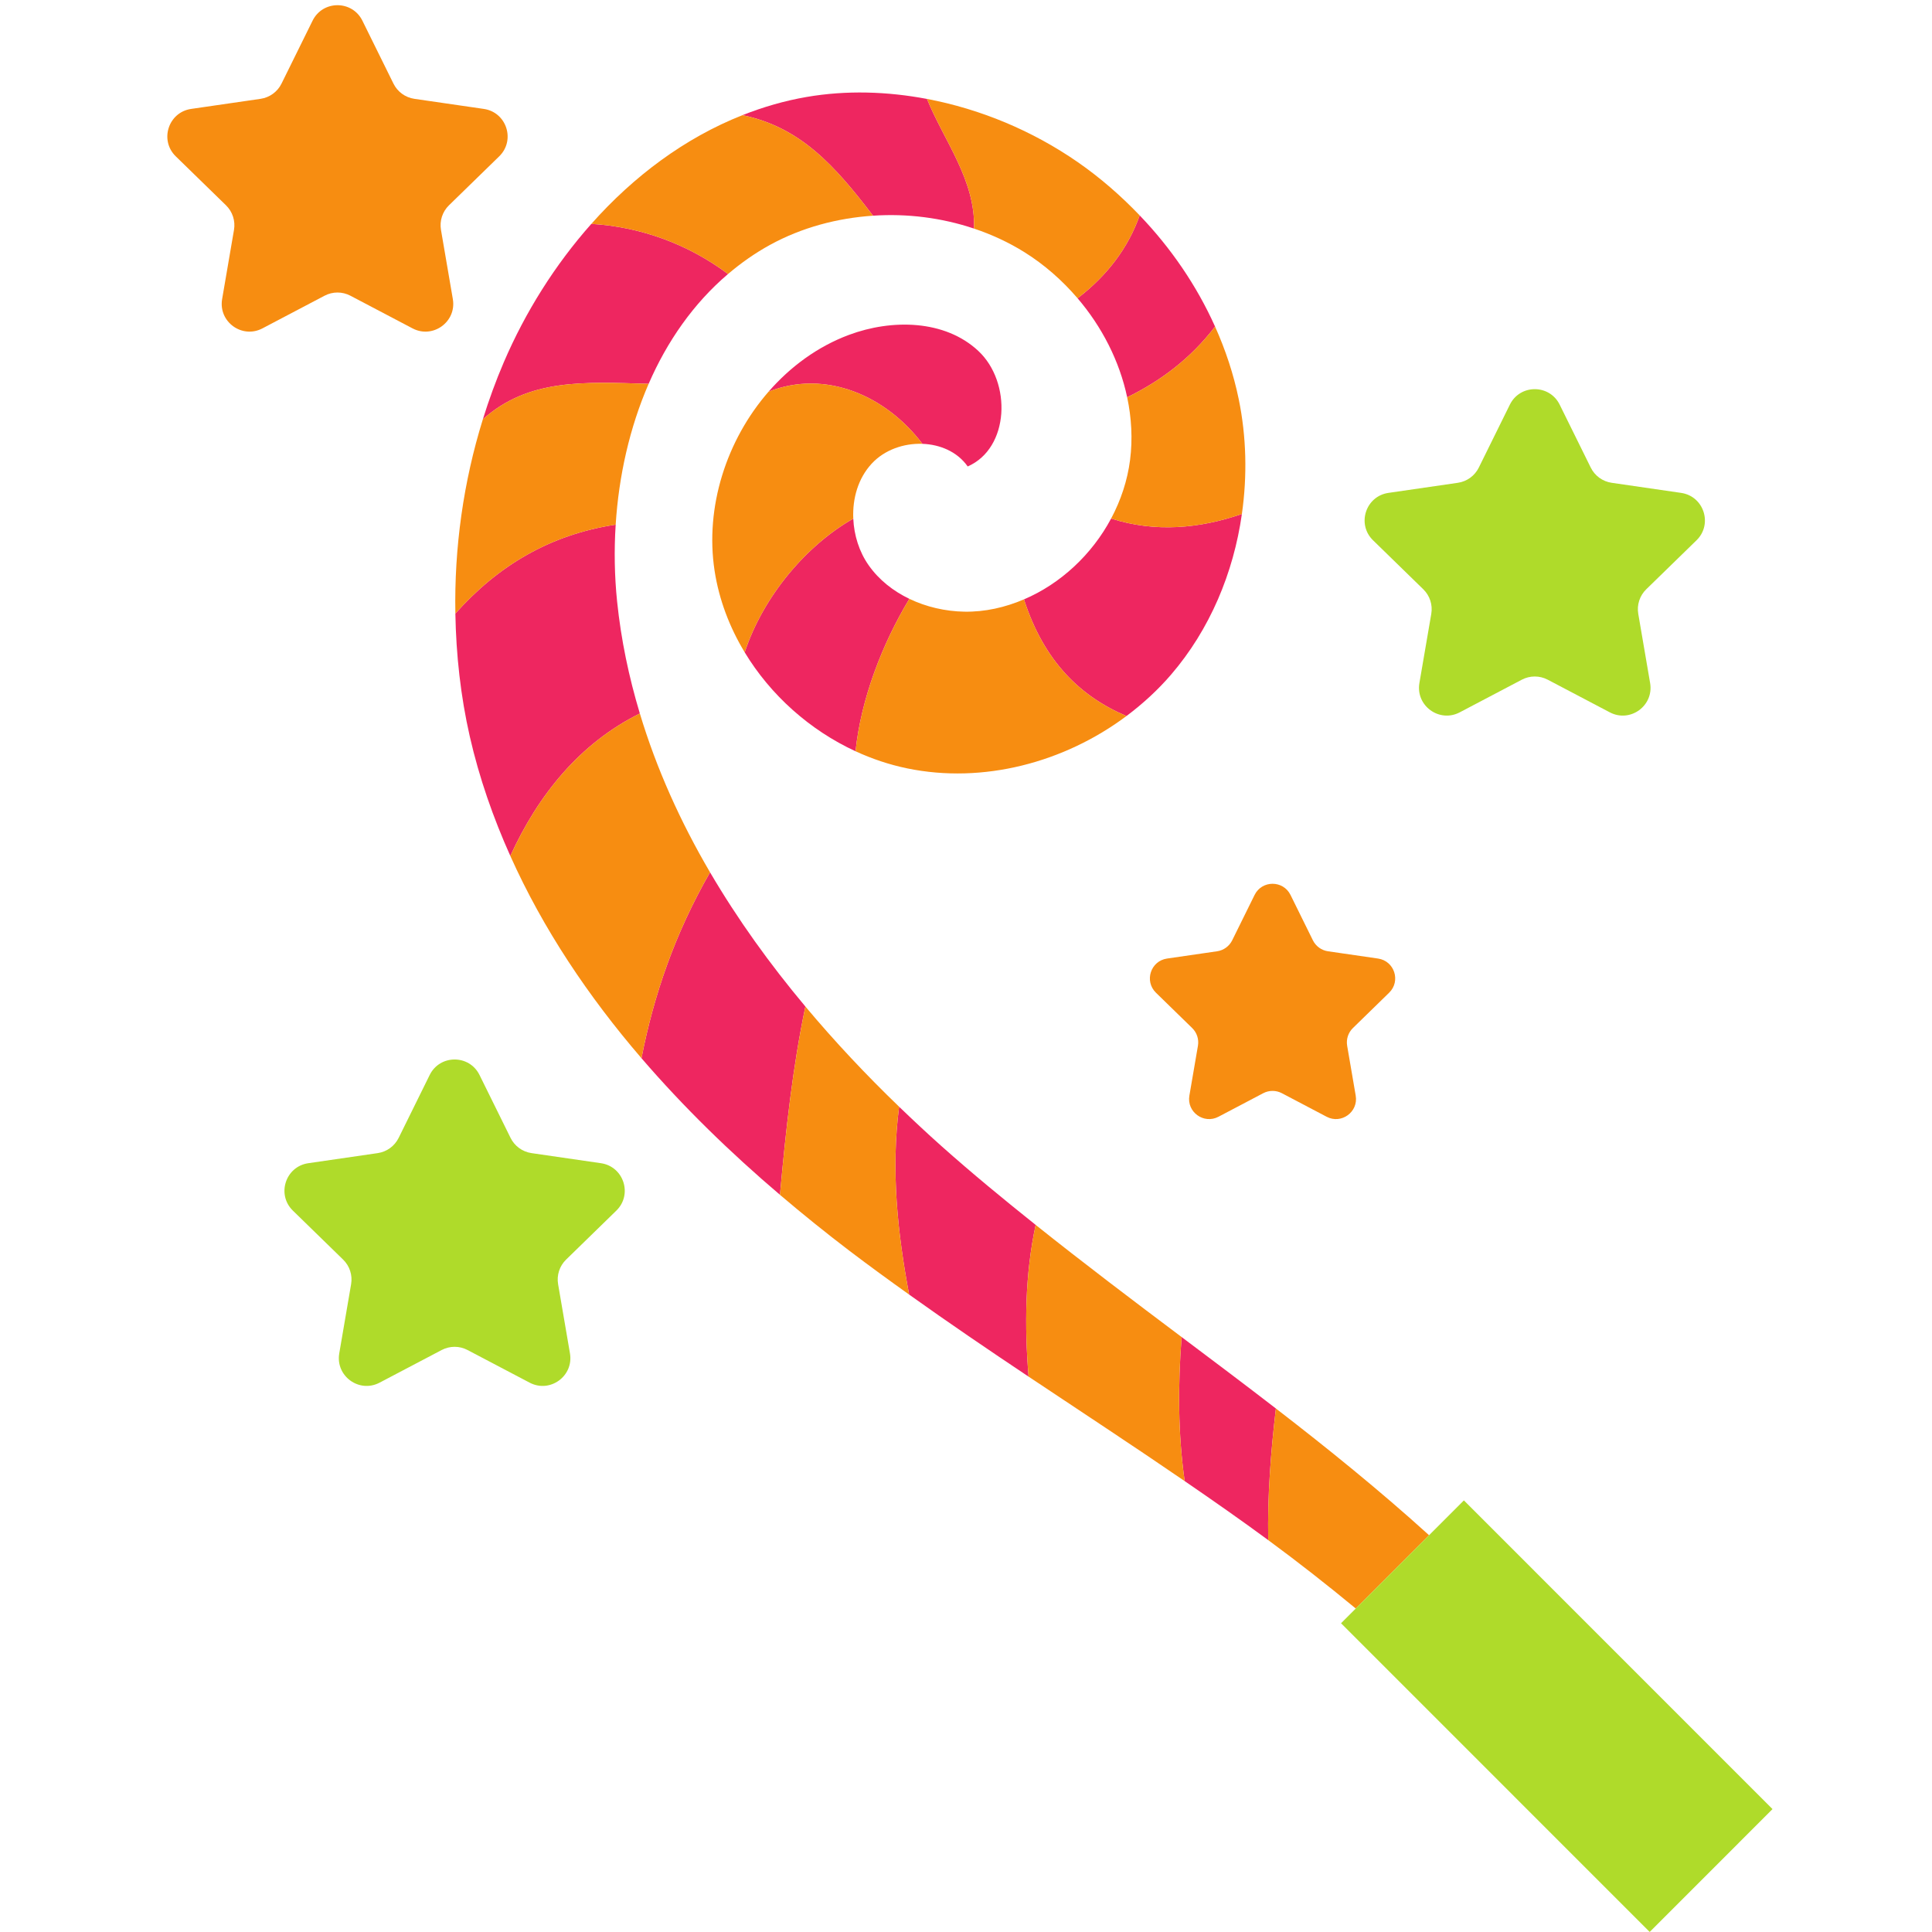
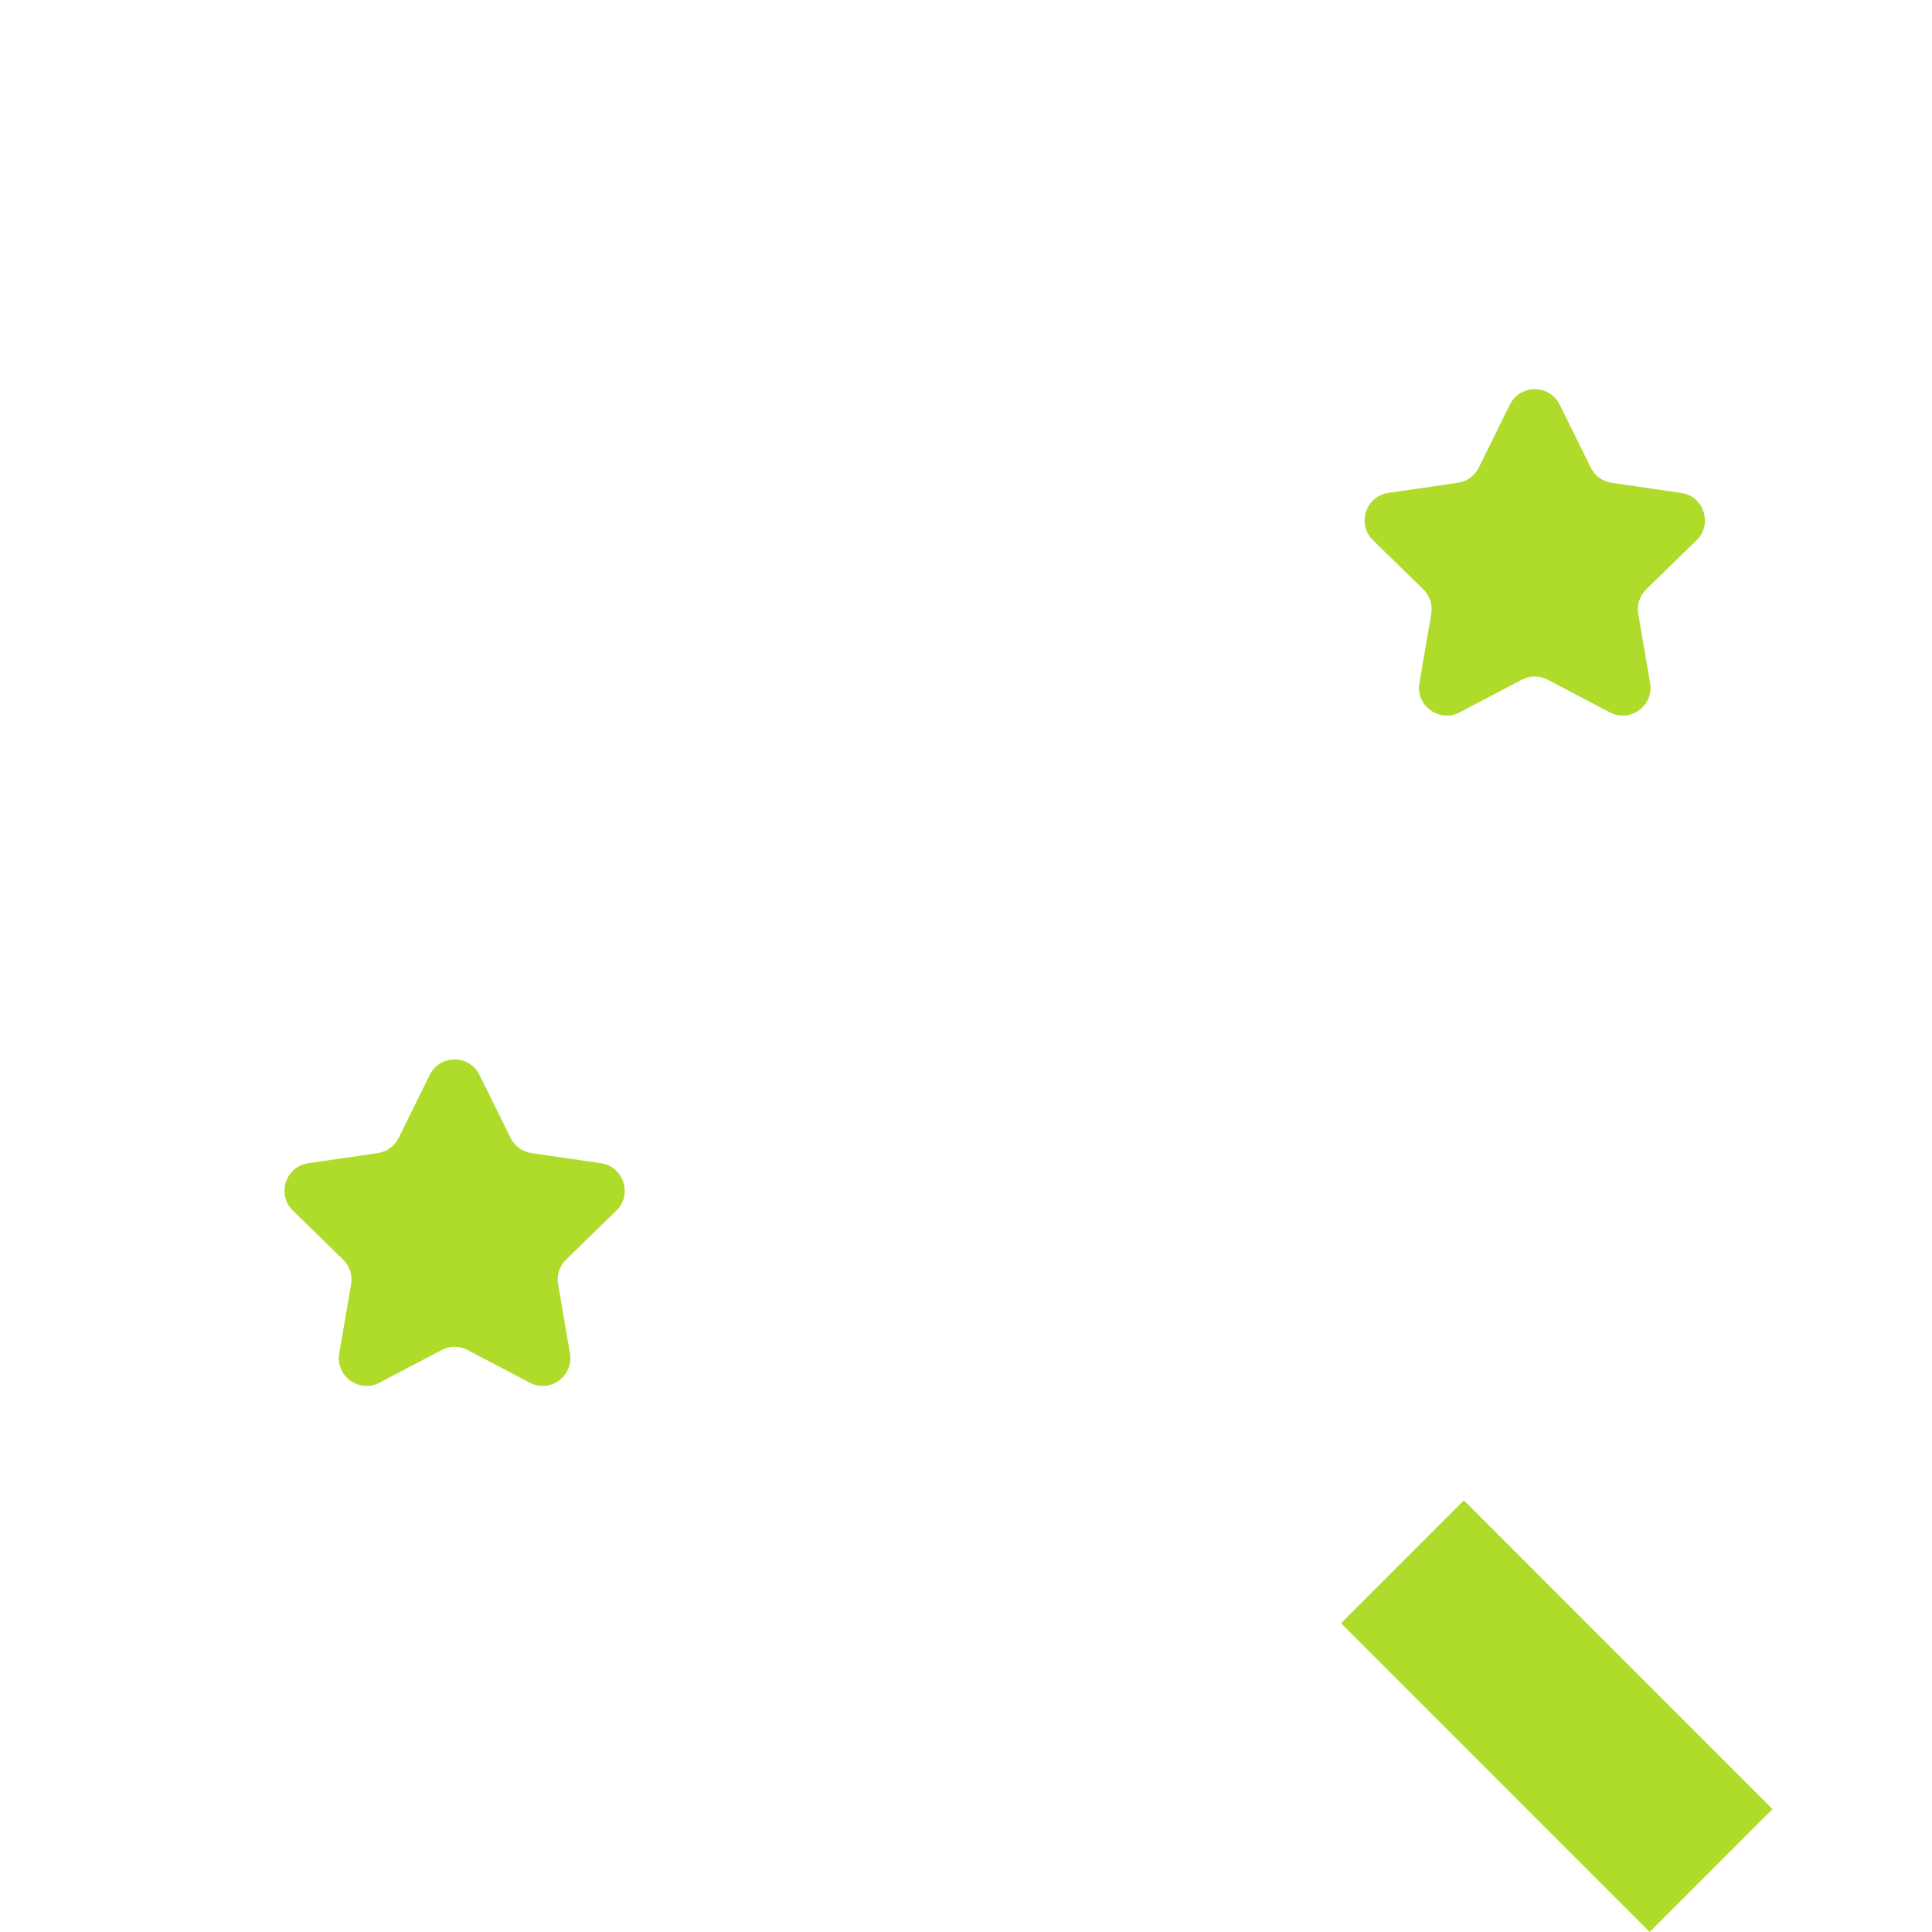
<svg xmlns="http://www.w3.org/2000/svg" width="1080" zoomAndPan="magnify" viewBox="0 0 810 810" height="1080" preserveAspectRatio="xMidYMid meet" version="1.0">
  <defs>
    <clipPath id="id1">
      <path d="M 119 163 L 743.141 163 L 743.141 809.973 L 119 809.973 Z M 119 163 " clip-rule="nonzero" />
    </clipPath>
  </defs>
-   <path fill="rgb(93.329%, 14.899%, 37.65%)" d="M 534.922 590.512 C 521.836 580.418 508.617 570.484 495.395 560.555 C 493.805 581.012 493.887 601.262 496.68 620.957 C 508.484 629.047 520.203 637.23 531.715 645.703 C 531.355 627.305 532.766 608.902 534.922 590.512 Z M 381.156 542.754 C 397.629 554.516 414.379 565.91 431.23 577.152 C 429.504 555.875 429.727 534.449 434.211 513.543 C 420.824 502.852 407.594 491.977 394.801 480.586 C 388.762 475.211 382.828 469.641 376.949 463.988 C 373.52 490.754 376.285 516.738 381.156 542.754 Z M 490.98 282.836 C 507.234 263.93 517.156 240.203 520.668 215.492 C 502.93 221.574 484.465 223.363 465.84 217.406 C 457.816 232.449 444.688 244.742 429.301 251.293 C 437.719 277.41 453.121 292.102 472.281 300.195 C 479.105 295.086 485.426 289.297 490.98 282.836 Z M 410.176 147.137 C 396.152 134.027 373.93 133.695 355.945 140.395 C 342.789 145.293 331.379 153.711 322.227 164.211 C 346.141 154.75 371.512 165.93 386.723 186.078 C 394.18 186.348 401.398 189.418 405.711 195.566 C 423.293 187.863 424.191 160.242 410.176 147.137 Z M 364.215 237.023 C 360.207 231.344 358.055 224.398 357.742 217.441 C 338.344 228.457 320.098 249.66 312.215 273.488 C 323.059 291.434 339.535 306.137 358.691 314.973 C 360.977 293.055 369.867 269.926 381.254 251.062 C 374.5 247.82 368.531 243.148 364.215 237.023 Z M 509.422 136.918 C 501.73 119.758 490.91 103.965 477.824 90.309 C 473.012 103.824 464.348 115.418 451.785 125.059 C 462.016 137.031 469.363 151.398 472.57 166.559 C 486.383 159.828 499.137 150.41 509.422 136.918 Z M 388.641 41.477 C 371.977 38.332 354.895 37.773 338.16 40.656 C 328.871 42.258 319.914 44.875 311.289 48.281 C 335.414 53.281 349.871 69.223 366.012 90.43 C 380.316 89.465 394.801 91.285 408.355 95.832 C 409.082 75.609 395.785 59.043 388.641 41.477 Z M 247.926 93.855 C 232.688 111.004 220.211 130.914 211.23 151.852 C 207.867 159.676 204.965 167.68 202.438 175.793 C 221.645 158.664 244.82 160.129 271.945 160.922 C 279.699 143.098 290.75 127.195 305.234 114.879 C 288.66 102.469 268.793 95.109 247.926 93.855 Z M 190.914 257.23 C 191.227 274.543 193.109 291.828 196.949 308.719 C 200.914 326.117 206.762 342.793 213.957 358.859 C 225.66 333.23 243.082 311.629 268.258 299.125 C 263.668 283.879 260.375 268.227 258.723 252.156 C 257.637 241.59 257.434 230.766 258.125 219.961 C 230.578 224.133 208.801 237.172 190.914 257.23 Z M 337.66 421.984 C 332.371 447.223 329.445 473.766 327.008 500.938 C 306.273 483.297 286.609 464.191 268.941 443.66 C 274.086 417.301 282.902 391.484 297.691 365.723 C 309.254 385.438 322.773 404.227 337.66 421.984 " fill-opacity="1" fill-rule="nonzero" />
-   <path fill="rgb(96.86%, 55.289%, 6.67%)" d="M 131.047 8.676 L 118.023 35.059 C 116.328 38.496 113.047 40.879 109.25 41.434 L 80.145 45.664 C 70.582 47.055 66.773 58.793 73.684 65.539 L 94.75 86.074 C 97.496 88.754 98.746 92.609 98.102 96.387 L 93.129 125.391 C 91.496 134.91 101.488 142.168 110.031 137.672 L 136.07 123.98 C 139.465 122.191 143.52 122.191 146.914 123.98 L 172.953 137.672 C 181.5 142.168 191.484 134.91 189.855 125.391 L 184.883 96.387 C 184.234 92.609 185.488 88.754 188.23 86.074 L 209.301 65.539 C 216.211 58.793 212.398 47.055 202.84 45.664 L 173.73 41.434 C 169.938 40.879 166.656 38.496 164.961 35.059 L 151.938 8.676 C 147.664 0.016 135.316 0.016 131.047 8.676 Z M 525.992 375.211 L 516.605 394.23 C 515.379 396.707 513.016 398.43 510.281 398.828 L 489.293 401.875 C 482.41 402.875 479.652 411.344 484.641 416.203 L 499.824 431.008 C 501.805 432.938 502.707 435.715 502.242 438.441 L 498.652 459.348 C 497.477 466.207 504.68 471.441 510.844 468.203 L 529.609 458.332 C 532.059 457.047 534.984 457.047 537.43 458.332 L 556.199 468.203 C 562.359 471.441 569.562 466.207 568.387 459.348 L 564.801 438.441 C 564.336 435.715 565.238 432.938 567.219 431.008 L 582.398 416.203 C 587.387 411.344 584.637 402.875 577.746 401.875 L 556.762 398.828 C 554.027 398.43 551.664 396.707 550.434 394.23 L 541.055 375.211 C 537.973 368.969 529.07 368.969 525.992 375.211 Z M 534.922 590.512 C 532.766 608.902 531.355 627.305 531.715 645.703 C 544.219 654.902 556.434 664.484 568.41 674.375 L 599.141 643.645 C 578.547 624.98 556.941 607.492 534.922 590.512 Z M 495.395 560.555 C 474.812 545.102 454.297 529.578 434.211 513.543 C 429.727 534.449 429.504 555.875 431.23 577.152 C 453.078 591.73 475.051 606.125 496.68 620.957 C 493.887 601.262 493.805 581.012 495.395 560.555 Z M 356.242 524.484 C 364.441 530.715 372.773 536.77 381.156 542.754 C 376.285 516.738 373.52 490.754 376.949 463.988 C 363.176 450.727 349.977 436.691 337.66 421.984 C 332.371 447.223 329.445 473.766 327.008 500.938 C 336.574 509.078 346.34 516.945 356.242 524.484 Z M 202.438 175.793 C 194.27 202.074 190.414 229.688 190.914 257.23 C 208.801 237.172 230.578 224.133 258.125 219.961 C 259.422 199.555 263.973 179.25 271.945 160.922 C 244.82 160.129 221.645 158.664 202.438 175.793 Z M 322.227 164.211 C 304.598 184.434 295.5 212.555 299.59 239.266 C 301.457 251.441 305.887 263.016 312.215 273.488 C 320.098 249.66 338.344 228.457 357.742 217.441 C 357.367 209.008 359.746 200.57 365.469 194.375 C 370.812 188.598 378.906 185.793 386.723 186.078 C 371.512 165.93 346.141 154.75 322.227 164.211 Z M 429.301 251.293 C 421.406 254.66 412.945 256.609 404.211 256.445 C 396.324 256.293 388.355 254.469 381.254 251.062 C 369.867 269.926 360.977 293.055 358.691 314.973 C 365.613 318.164 372.875 320.602 380.34 322.145 C 412.195 328.723 446.203 319.695 472.281 300.195 C 453.121 292.102 437.719 277.41 429.301 251.293 Z M 520.668 215.492 C 522.941 199.512 522.586 183.129 519.34 167.34 C 517.176 156.84 513.789 146.668 509.422 136.918 C 499.137 150.41 486.383 159.828 472.57 166.559 C 474.395 175.164 474.91 184.016 473.785 192.836 C 472.695 201.426 469.918 209.75 465.84 217.406 C 484.465 223.363 502.93 221.574 520.668 215.492 Z M 451.785 125.059 C 464.348 115.418 473.012 103.824 477.824 90.309 C 469.883 82.016 461.199 74.441 451.781 67.922 C 432.902 54.855 411.164 45.734 388.641 41.477 C 395.785 59.043 409.082 75.609 408.355 95.832 C 415.734 98.312 422.852 101.574 429.484 105.719 C 437.836 110.934 445.355 117.539 451.785 125.059 Z M 311.289 48.281 C 287.078 57.84 265.613 73.949 247.926 93.855 C 268.793 95.109 288.66 102.469 305.234 114.879 C 310.668 110.262 316.539 106.105 322.957 102.602 C 336.188 95.375 350.988 91.441 366.012 90.43 C 349.871 69.223 335.414 53.281 311.289 48.281 Z M 268.258 299.125 C 275.238 322.332 285.297 344.574 297.691 365.723 C 282.902 391.484 274.086 417.301 268.941 443.66 C 246.645 417.75 227.691 389.48 213.957 358.859 C 225.66 333.23 243.082 311.629 268.258 299.125 " fill-opacity="1" fill-rule="nonzero" />
  <g clip-path="url(#id1)">
    <path fill="rgb(68.629%, 85.88%, 16.469%)" d="M 613.738 629.047 L 568.41 674.375 L 562.238 680.555 L 691.641 809.973 L 743.137 758.473 Z M 633.012 169.656 L 619.992 196.039 C 618.297 199.48 615.016 201.863 611.219 202.414 L 582.105 206.645 C 572.551 208.035 568.738 219.781 575.652 226.52 L 596.719 247.059 C 599.465 249.734 600.715 253.59 600.07 257.367 L 595.09 286.371 C 593.461 295.891 603.457 303.148 612 298.652 L 638.039 284.961 C 641.43 283.18 645.484 283.18 648.883 284.961 L 674.922 298.652 C 683.465 303.148 693.453 295.891 691.82 286.371 L 686.852 257.367 C 686.203 253.59 687.453 249.734 690.199 247.059 L 711.27 226.52 C 718.18 219.781 714.367 208.035 704.812 206.645 L 675.699 202.414 C 671.906 201.863 668.625 199.48 666.93 196.039 L 653.906 169.656 C 649.633 160.996 637.285 160.996 633.012 169.656 Z M 201.043 450.695 L 214.062 477.078 C 215.762 480.512 219.039 482.898 222.836 483.449 L 251.949 487.68 C 261.504 489.074 265.32 500.816 258.402 507.559 L 237.336 528.094 C 234.59 530.77 233.34 534.629 233.988 538.406 L 238.957 567.402 C 240.59 576.922 230.605 584.188 222.059 579.691 L 196.02 566 C 192.625 564.211 188.57 564.211 185.176 566 L 159.137 579.691 C 150.59 584.188 140.602 576.922 142.234 567.402 L 147.203 538.406 C 147.855 534.629 146.602 530.77 143.855 528.094 L 122.789 507.559 C 115.875 500.816 119.691 489.074 129.25 487.68 L 158.355 483.449 C 162.152 482.898 165.43 480.512 167.129 477.078 L 180.148 450.695 C 184.422 442.035 196.77 442.035 201.043 450.695 " fill-opacity="1" fill-rule="nonzero" />
  </g>
</svg>